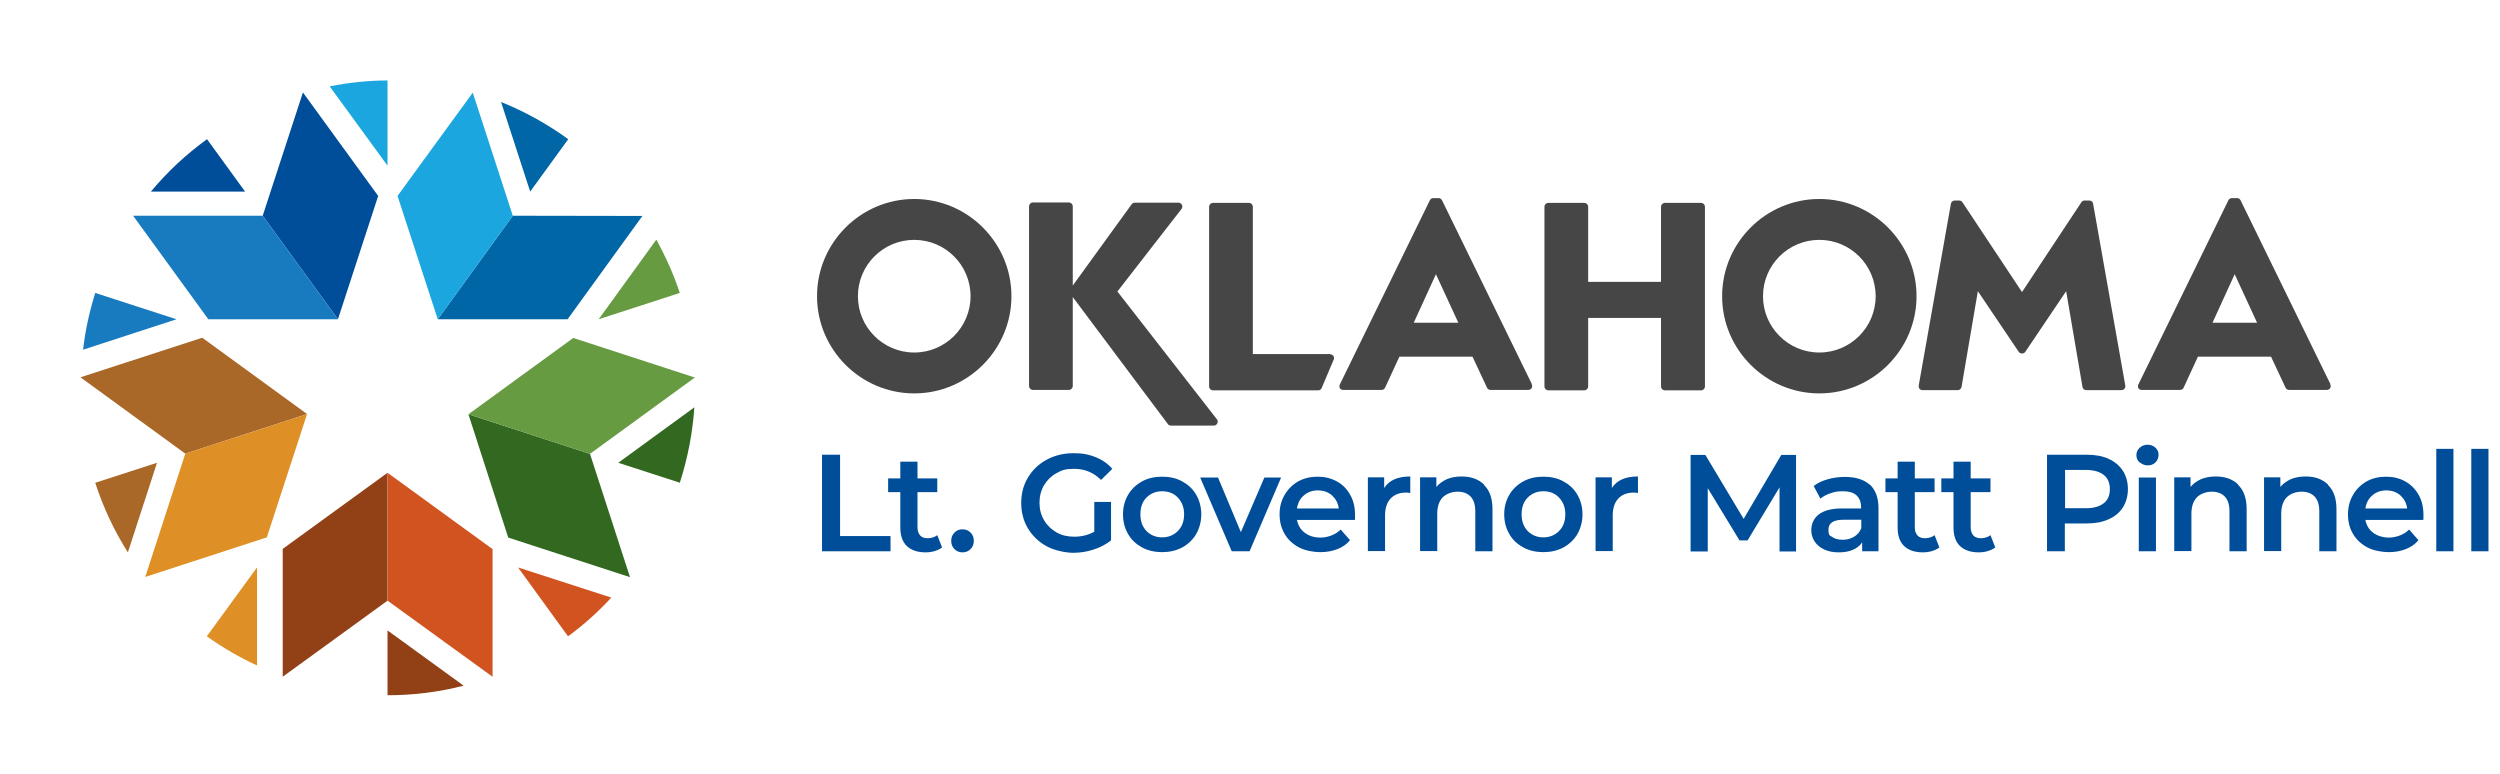
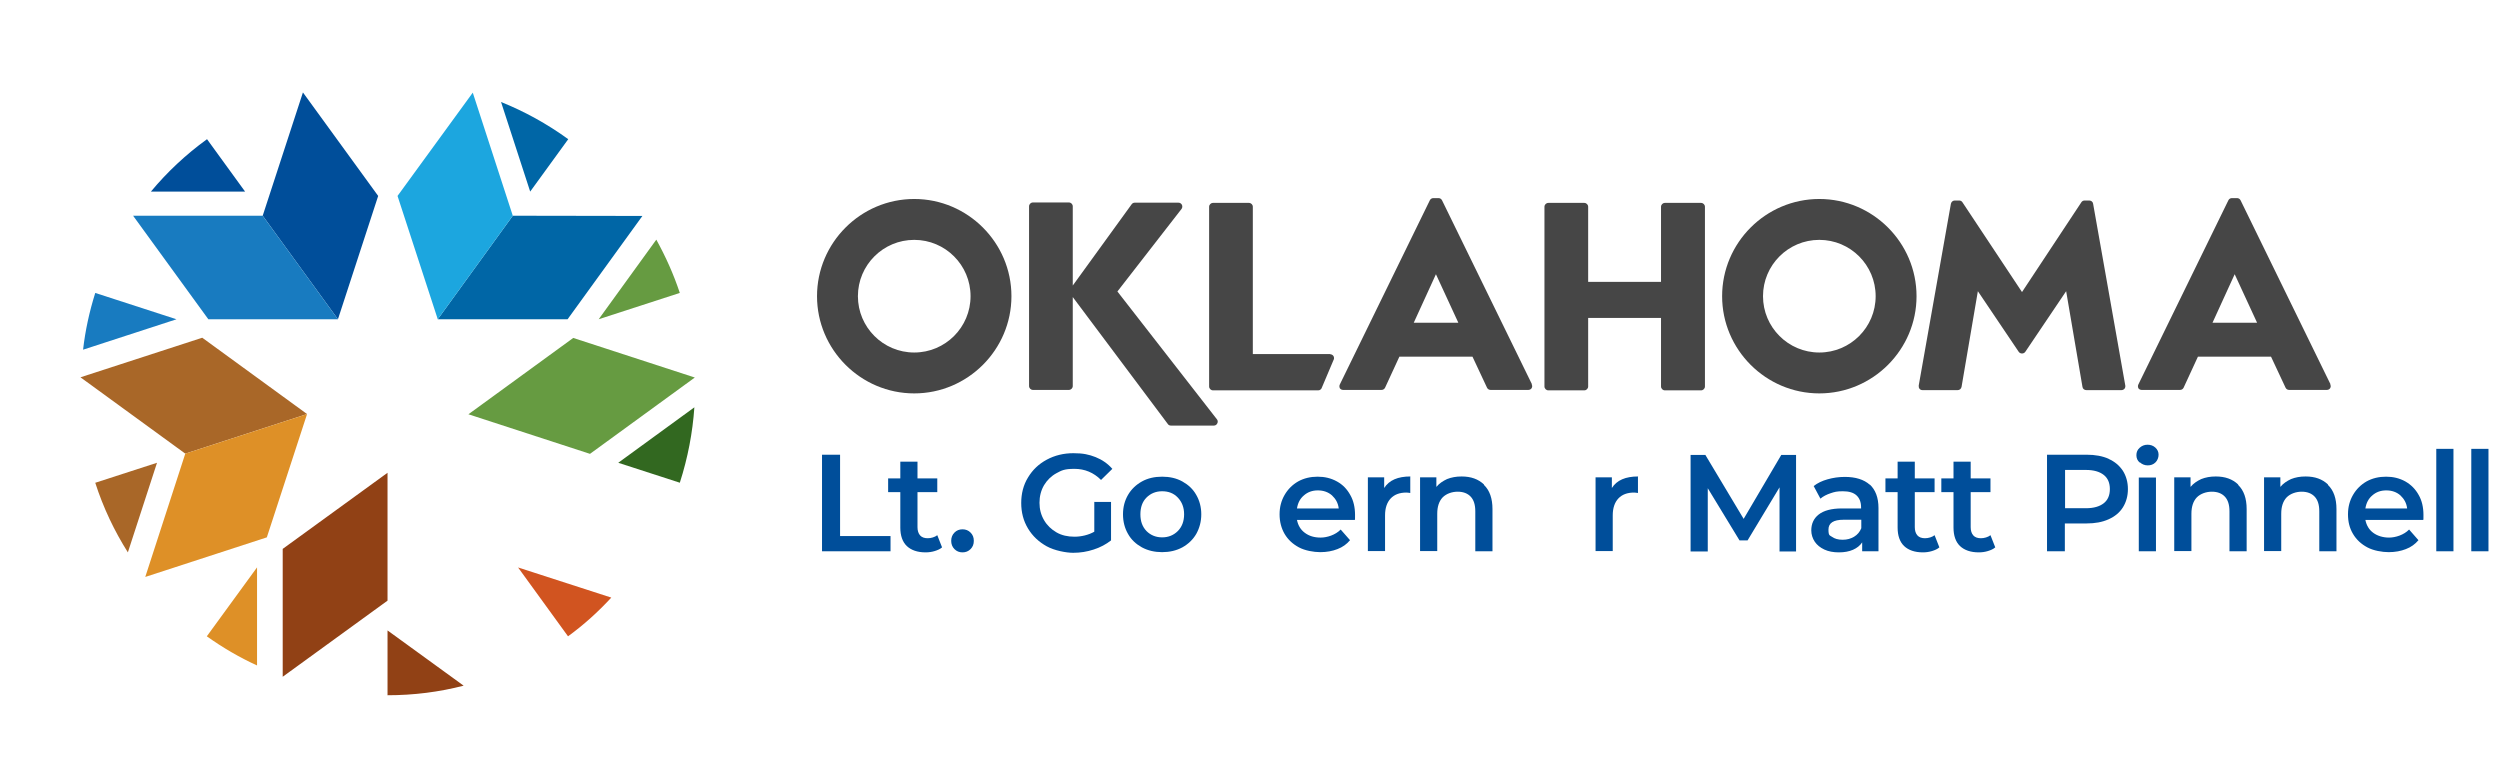
<svg xmlns="http://www.w3.org/2000/svg" viewBox="0 0 1149.6 356">
  <g id="Oklahoma_and_Star">
    <path d="M513.7,134.2l29.6-38.1c.4-.5.5-1.3.2-1.9-.3-.6-.9-1-1.6-1h-20.1c-.6,0-1.1.3-1.4.7l-27.1,37.4v-36.4c0-1-.8-1.8-1.8-1.8h-16.5c-1,0-1.8.8-1.8,1.8v82.6c0,1,.8,1.8,1.8,1.8h16.5c1,0,1.8-.8,1.8-1.8v-40.9l43.8,58.5c.3.4.8.6,1.4.6h19.7c.7,0,1.3-.4,1.6-1.1.3-.6.2-1.4-.3-1.9l-45.7-58.7Z" fill="#464646" stroke-width="0" />
    <path d="M1071.7,176.8l-41.4-84.7c-.3-.6-.9-1-1.6-1h-2.4c-.7,0-1.3.4-1.6,1l-41.4,84.7c-.3.6-.2,1.2,0,1.7.3.5.9.8,1.5.8h17.7c.7,0,1.3-.4,1.6-1l6.6-14.3h33.6l6.7,14.3c.3.6.9,1,1.6,1h17.4c.6,0,1.2-.3,1.5-.8.3-.5.4-1.2,0-1.7ZM1017.4,148.4l10.2-22.3,10.3,22.3h-20.4Z" fill="#464646" stroke-width="0" />
    <path d="M611.7,162.8h-35.6v-67.7c0-1-.8-1.8-1.8-1.8h-16.5c-1,0-1.8.8-1.8,1.8v82.6c0,1,.8,1.8,1.8,1.8h48.4c.8,0,1.5-.6,1.7-1.4l5.5-13c.1-.5,0-1.1-.3-1.5-.3-.4-.9-.7-1.4-.7" fill="#464646" stroke-width="0" />
    <path d="M782.2,93.3h-16.6c-1,0-1.8.8-1.8,1.8v34.5h-33.5v-34.5c0-1-.8-1.8-1.8-1.8h-16.5c-1,0-1.8.8-1.8,1.8v82.6c0,1,.8,1.8,1.8,1.8h16.5c1,0,1.8-.8,1.8-1.8v-31.5h33.5v31.5c0,1,.8,1.8,1.8,1.8h16.6c1,0,1.8-.8,1.8-1.8v-82.6c0-1-.8-1.8-1.8-1.8Z" fill="#464646" stroke-width="0" />
    <path d="M960.7,92.2h-2.1c-.6,0-1.2.3-1.5.8l-27.3,41.3-27.4-41.3c-.3-.5-.9-.8-1.5-.8h-2c-.9,0-1.6.6-1.8,1.5l-14.8,83.6c0,.5,0,1.1.4,1.5.3.4.8.6,1.4.6h16.1c.9,0,1.6-.6,1.8-1.5l7.5-44,18.8,27.9c.7,1,2.3,1,3,0l18.8-27.9,7.5,44c.1.9.9,1.5,1.8,1.5h16.1c.5,0,1-.2,1.4-.6.3-.4.5-.9.4-1.5l-14.8-83.6c-.1-.9-.9-1.5-1.8-1.5" fill="#464646" stroke-width="0" />
    <path d="M420.4,180.9c-24.6,0-44.7-20.1-44.7-44.7s20.1-44.7,44.7-44.7,44.7,20.1,44.7,44.7-20.1,44.7-44.7,44.7M420.4,110.3c-14.3,0-25.9,11.6-25.9,25.9s11.6,25.9,25.9,25.9,25.9-11.6,25.9-25.9-11.6-25.9-25.9-25.9" fill="#464646" stroke-width="0" />
    <path d="M836.6,180.9c-24.6,0-44.7-20.1-44.7-44.7s20.1-44.7,44.7-44.7,44.7,20.1,44.7,44.7-20.1,44.7-44.7,44.7M836.6,110.3c-14.3,0-25.9,11.6-25.9,25.9s11.6,25.9,25.9,25.9,25.9-11.6,25.9-25.9-11.6-25.9-25.9-25.9" fill="#464646" stroke-width="0" />
    <path d="M704.5,176.8l-41.4-84.7c-.3-.6-.9-1-1.6-1h-2.4c-.7,0-1.3.4-1.6,1l-41.4,84.7c-.3.6-.2,1.2,0,1.7.3.5.9.8,1.5.8h17.7c.7,0,1.3-.4,1.6-1l6.6-14.3h33.6l6.7,14.3c.3.6.9,1,1.6,1h17.4c.6,0,1.2-.3,1.5-.8.3-.5.4-1.2,0-1.7ZM650.1,148.4l10.2-22.3,10.3,22.3h-20.4Z" fill="#464646" stroke-width="0" />
  </g>
  <g id="Colored_Stars">
    <g id="Full_Color">
      <polygon points="120.8 99.2 139.3 42.5 173.9 90.1 155.4 146.8 120.8 99.2" fill="#004e9a" stroke-width="0" />
      <polygon points="120.8 99.2 61.2 99.2 95.8 146.8 155.4 146.8 120.8 99.2" fill="#187bc0" stroke-width="0" />
-       <path d="M178.2,76.2v-39.2c-9,0-17.9,1-26.6,2.7l26.6,36.5Z" fill="#1ca6df" stroke-width="0" />
      <path d="M81.1,146.8l-37.3-12.1c-2.7,8.6-4.6,17.3-5.6,26.1l43-14Z" fill="#187bc0" stroke-width="0" />
      <path d="M118.2,260.9l-23.1,31.7c7.3,5.2,15,9.7,23.1,13.4v-45.2Z" fill="#de9027" stroke-width="0" />
      <path d="M238.2,260.9l23,31.7c7.3-5.3,13.9-11.3,19.9-17.8l-43-13.9Z" fill="#d15420" stroke-width="0" />
      <path d="M275.3,146.8l37.3-12.1c-2.8-8.5-6.5-16.7-10.8-24.5l-26.5,36.6Z" fill="#669b41" stroke-width="0" />
      <polygon points="85.2 208.6 37 173.5 93 155.3 141.2 190.4 85.2 208.6" fill="#a96728" stroke-width="0" />
      <polygon points="85.2 208.6 66.8 265.3 122.7 247.1 141.2 190.4 85.2 208.6" fill="#de9027" stroke-width="0" />
      <polygon points="178.2 276.2 130 311.2 130 252.4 178.2 217.4 178.2 276.2" fill="#914115" stroke-width="0" />
-       <polygon points="178.2 276.2 226.5 311.2 226.5 252.5 178.2 217.4 178.2 276.2" fill="#d15420" stroke-width="0" />
-       <polygon points="271.3 208.7 289.7 265.4 233.7 247.2 215.4 190.5 271.3 208.7" fill="#326820" stroke-width="0" />
      <polygon points="271.3 208.7 319.5 173.6 263.6 155.4 215.4 190.5 271.3 208.7" fill="#669b41" stroke-width="0" />
      <polygon points="235.8 99.2 295.4 99.3 261 146.8 201.3 146.8 235.8 99.2" fill="#0066a6" stroke-width="0" />
      <polygon points="235.8 99.2 217.4 42.6 182.8 90.1 201.3 146.8 235.8 99.2" fill="#1ca6df" stroke-width="0" />
      <path d="M178.2,319.7c12.1,0,23.8-1.5,35-4.4l-35-25.4v29.8Z" fill="#914115" stroke-width="0" />
      <path d="M312.6,222c3.7-11.5,5.9-23.1,6.7-34.7l-35,25.5,28.4,9.2Z" fill="#326820" stroke-width="0" />
      <path d="M261.3,64c-9.8-7.1-20.2-12.8-30.9-17.1l13.4,41.2,17.5-24.1Z" fill="#0066a6" stroke-width="0" />
      <path d="M95.2,64c-9.8,7.1-18.4,15.2-25.8,24.1h43.3s-17.5-24.1-17.5-24.1Z" fill="#004e9a" stroke-width="0" />
      <path d="M43.8,222c3.7,11.5,8.8,22.2,15,32l13.4-41.2-28.4,9.2Z" fill="#a96728" stroke-width="0" />
    </g>
  </g>
  <g id="_1_Line">
    <path d="M378.1,209.1h8.2v37.4h23.2v7h-31.5v-44.4Z" fill="#004e9a" stroke-width="0" />
    <path d="M433.2,251.7c-.9.8-2.1,1.3-3.4,1.7s-2.7.6-4.2.6c-3.7,0-6.6-1-8.6-2.9-2-1.9-3-4.8-3-8.5v-16.3h-5.6v-6.3h5.6v-7.7h7.9v7.7h9.1v6.3h-9.1v16.1c0,1.6.4,2.9,1.2,3.8.8.9,2,1.3,3.5,1.3s3.3-.5,4.4-1.4l2.2,5.6Z" fill="#004e9a" stroke-width="0" />
    <path d="M438.9,252.5c-1-1-1.5-2.3-1.5-3.8s.5-2.8,1.5-3.8c1-1,2.2-1.5,3.7-1.5s2.7.5,3.7,1.5c1,1,1.5,2.2,1.5,3.8s-.5,2.8-1.5,3.8c-1,1-2.2,1.5-3.7,1.5s-2.7-.5-3.7-1.5Z" fill="#004e9a" stroke-width="0" />
    <path d="M503.1,230.8h7.8v17.7c-2.3,1.8-4.9,3.2-8,4.2-3,1-6.2,1.5-9.4,1.5s-8.6-1-12.2-3c-3.6-2-6.5-4.7-8.6-8.2-2.1-3.5-3.1-7.4-3.1-11.7s1-8.3,3.1-11.7c2.1-3.5,4.9-6.2,8.6-8.2,3.7-2,7.8-3,12.3-3s7.1.6,10.2,1.8c3,1.2,5.6,3,7.7,5.4l-5.2,5.1c-3.4-3.4-7.5-5.1-12.2-5.1s-5.9.7-8.3,2c-2.4,1.3-4.3,3.2-5.7,5.5-1.4,2.4-2.1,5.1-2.1,8.1s.7,5.6,2.1,8c1.4,2.4,3.3,4.2,5.7,5.6,2.4,1.4,5.2,2,8.3,2s6.5-.8,9.1-2.3v-13.8Z" fill="#004e9a" stroke-width="0" />
    <path d="M525.1,251.7c-2.7-1.5-4.9-3.5-6.4-6.2-1.5-2.6-2.3-5.6-2.3-9s.8-6.3,2.3-8.9c1.5-2.6,3.7-4.7,6.4-6.2,2.7-1.5,5.8-2.2,9.3-2.2s6.6.7,9.3,2.2c2.7,1.5,4.9,3.5,6.4,6.2,1.5,2.6,2.3,5.6,2.3,8.9s-.8,6.3-2.3,9c-1.5,2.6-3.7,4.7-6.4,6.2-2.8,1.5-5.9,2.2-9.3,2.2s-6.5-.7-9.3-2.2ZM541.6,244.2c1.9-1.9,2.9-4.5,2.9-7.7s-1-5.7-2.9-7.7-4.3-2.9-7.2-2.9-5.3,1-7.2,2.9c-1.9,1.9-2.8,4.5-2.8,7.7s.9,5.7,2.8,7.7c1.9,1.9,4.3,2.9,7.2,2.9s5.3-1,7.2-2.9Z" fill="#004e9a" stroke-width="0" />
-     <path d="M589.1,219.6l-14.5,33.9h-8.2l-14.5-33.9h8.2l10.5,25.1,10.8-25.1h7.6Z" fill="#004e9a" stroke-width="0" />
    <path d="M623,239.1h-26.6c.5,2.5,1.7,4.5,3.6,5.9,2,1.5,4.4,2.2,7.3,2.2s6.8-1.2,9.2-3.7l4.3,4.9c-1.5,1.8-3.4,3.2-5.8,4.1-2.3.9-4.9,1.4-7.9,1.4s-7-.7-9.8-2.2c-2.8-1.5-5-3.5-6.6-6.2-1.5-2.6-2.3-5.6-2.3-9s.8-6.3,2.3-8.9c1.5-2.6,3.6-4.7,6.2-6.2,2.7-1.5,5.7-2.2,9-2.2s6.2.7,8.9,2.2,4.6,3.5,6.1,6.2c1.5,2.6,2.2,5.7,2.2,9.2s0,1.3-.1,2.3ZM599.6,227.8c-1.8,1.5-2.8,3.5-3.2,6h19.2c-.3-2.5-1.4-4.4-3.1-6-1.7-1.5-3.9-2.3-6.5-2.3s-4.7.8-6.4,2.3Z" fill="#004e9a" stroke-width="0" />
    <path d="M648.5,219.2v7.5c-.7-.1-1.3-.2-1.8-.2-3.1,0-5.5.9-7.2,2.7-1.7,1.8-2.6,4.4-2.6,7.8v16.4h-7.9v-33.9h7.5v4.9c2.3-3.6,6.3-5.3,12.1-5.3Z" fill="#004e9a" stroke-width="0" />
    <path d="M682.4,223c2.6,2.5,3.9,6.2,3.9,11.1v19.4h-7.9v-18.4c0-3-.7-5.2-2.1-6.7-1.4-1.5-3.4-2.3-6-2.3s-5.2.9-6.9,2.6c-1.7,1.8-2.5,4.3-2.5,7.6v17.1h-7.9v-33.9h7.5v4.4c1.3-1.6,3-2.7,4.9-3.6,2-.8,4.2-1.2,6.7-1.2,4.3,0,7.7,1.2,10.3,3.7Z" fill="#004e9a" stroke-width="0" />
-     <path d="M700.4,251.7c-2.7-1.5-4.9-3.5-6.4-6.2-1.5-2.6-2.3-5.6-2.3-9s.8-6.3,2.3-8.9c1.5-2.6,3.7-4.7,6.4-6.2,2.7-1.5,5.8-2.2,9.3-2.2s6.6.7,9.3,2.2c2.7,1.5,4.9,3.5,6.4,6.2,1.5,2.6,2.3,5.6,2.3,8.9s-.8,6.3-2.3,9c-1.5,2.6-3.7,4.7-6.4,6.2-2.8,1.5-5.9,2.2-9.3,2.2s-6.5-.7-9.3-2.2ZM716.9,244.2c1.9-1.9,2.9-4.5,2.9-7.7s-1-5.7-2.9-7.7-4.3-2.9-7.2-2.9-5.3,1-7.2,2.9c-1.9,1.9-2.8,4.5-2.8,7.7s.9,5.7,2.8,7.7c1.9,1.9,4.3,2.9,7.2,2.9s5.3-1,7.2-2.9Z" fill="#004e9a" stroke-width="0" />
    <path d="M753.2,219.2v7.5c-.7-.1-1.3-.2-1.8-.2-3.1,0-5.5.9-7.2,2.7-1.7,1.8-2.6,4.4-2.6,7.8v16.4h-7.9v-33.9h7.5v4.9c2.3-3.6,6.3-5.3,12.1-5.3Z" fill="#004e9a" stroke-width="0" />
    <path d="M818.3,253.5v-29.4c0,0-14.7,24.4-14.7,24.4h-3.7l-14.6-24v29.1h-7.9v-44.4h6.8l17.6,29.4,17.3-29.4h6.8v44.4c0,0-7.7,0-7.7,0Z" fill="#004e9a" stroke-width="0" />
    <path d="M859.8,222.8c2.6,2.4,4,6,4,10.8v19.9h-7.5v-4.1c-1,1.5-2.4,2.6-4.2,3.4s-4,1.2-6.5,1.2-4.8-.4-6.7-1.3-3.4-2.1-4.4-3.6c-1-1.5-1.6-3.3-1.6-5.2,0-3,1.1-5.5,3.4-7.3s5.8-2.8,10.7-2.8h8.8v-.5c0-2.4-.7-4.2-2.1-5.5-1.4-1.3-3.5-1.9-6.3-1.9s-3.8.3-5.6.9c-1.8.6-3.4,1.4-4.7,2.5l-3.1-5.8c1.8-1.4,3.9-2.4,6.4-3.1,2.5-.7,5.1-1.1,7.9-1.1,5,0,8.8,1.2,11.5,3.6ZM852.6,246.8c1.5-.9,2.6-2.2,3.3-3.9v-3.9h-8.2c-4.6,0-6.9,1.5-6.9,4.5s.6,2.6,1.7,3.4c1.1.8,2.7,1.3,4.8,1.3s3.8-.5,5.3-1.4Z" fill="#004e9a" stroke-width="0" />
    <path d="M891.8,251.7c-.9.8-2.1,1.3-3.4,1.7s-2.7.6-4.2.6c-3.7,0-6.6-1-8.6-2.9-2-1.9-3-4.8-3-8.5v-16.3h-5.6v-6.3h5.6v-7.7h7.9v7.7h9.1v6.3h-9.1v16.1c0,1.6.4,2.9,1.2,3.8.8.9,2,1.3,3.5,1.3s3.3-.5,4.4-1.4l2.2,5.6Z" fill="#004e9a" stroke-width="0" />
    <path d="M917.5,251.7c-.9.8-2.1,1.3-3.4,1.7s-2.7.6-4.2.6c-3.7,0-6.6-1-8.6-2.9-2-1.9-3-4.8-3-8.5v-16.3h-5.6v-6.3h5.6v-7.7h7.9v7.7h9.1v6.3h-9.1v16.1c0,1.6.4,2.9,1.2,3.8.8.9,2,1.3,3.5,1.3s3.3-.5,4.4-1.4l2.2,5.6Z" fill="#004e9a" stroke-width="0" />
    <path d="M969.6,211c2.9,1.3,5,3.1,6.6,5.5,1.5,2.4,2.3,5.2,2.3,8.4s-.8,6-2.3,8.4c-1.5,2.4-3.7,4.2-6.6,5.5-2.9,1.3-6.2,1.9-10.1,1.9h-10v12.8h-8.2v-44.4h18.3c3.8,0,7.2.6,10.1,1.9ZM967.4,231.4c1.9-1.5,2.8-3.7,2.8-6.5s-.9-5-2.8-6.5-4.6-2.3-8.2-2.3h-9.6v17.6h9.6c3.6,0,6.3-.8,8.2-2.3Z" fill="#004e9a" stroke-width="0" />
    <path d="M983.9,212.7c-1-.9-1.5-2-1.5-3.4s.5-2.5,1.5-3.4c1-.9,2.2-1.4,3.6-1.4s2.6.4,3.6,1.3c1,.9,1.5,2,1.5,3.3s-.5,2.6-1.4,3.5c-1,1-2.2,1.4-3.6,1.4s-2.6-.5-3.6-1.4ZM983.5,219.6h7.9v33.9h-7.9v-33.9Z" fill="#004e9a" stroke-width="0" />
    <path d="M1029.2,223c2.6,2.5,3.9,6.2,3.9,11.1v19.4h-7.9v-18.4c0-3-.7-5.2-2.1-6.7s-3.4-2.3-6-2.3-5.2.9-6.9,2.6c-1.7,1.8-2.5,4.3-2.5,7.6v17.1h-7.9v-33.9h7.5v4.4c1.3-1.6,3-2.7,4.9-3.6,2-.8,4.2-1.2,6.7-1.2,4.3,0,7.7,1.2,10.3,3.7Z" fill="#004e9a" stroke-width="0" />
    <path d="M1070.5,223c2.6,2.5,3.9,6.2,3.9,11.1v19.4h-7.9v-18.4c0-3-.7-5.2-2.1-6.7s-3.4-2.3-6-2.3-5.2.9-6.9,2.6c-1.7,1.8-2.5,4.3-2.5,7.6v17.1h-7.9v-33.9h7.5v4.4c1.3-1.6,3-2.7,4.9-3.6,2-.8,4.2-1.2,6.7-1.2,4.3,0,7.7,1.2,10.3,3.7Z" fill="#004e9a" stroke-width="0" />
    <path d="M1114.3,239.1h-26.6c.5,2.5,1.7,4.5,3.6,5.9s4.4,2.2,7.3,2.2,6.8-1.2,9.2-3.7l4.3,4.9c-1.5,1.8-3.4,3.2-5.8,4.1-2.3.9-4.9,1.4-7.9,1.4s-7-.7-9.8-2.2c-2.8-1.5-5-3.5-6.6-6.2s-2.3-5.6-2.3-9,.8-6.3,2.3-8.9c1.5-2.6,3.6-4.7,6.2-6.2,2.7-1.5,5.7-2.2,9-2.2s6.2.7,8.9,2.2c2.6,1.5,4.6,3.5,6.1,6.2,1.5,2.6,2.2,5.7,2.2,9.2s0,1.3-.1,2.3ZM1090.9,227.8c-1.8,1.5-2.8,3.5-3.2,6h19.2c-.3-2.5-1.4-4.4-3.1-6-1.7-1.5-3.9-2.3-6.5-2.3s-4.7.8-6.4,2.3Z" fill="#004e9a" stroke-width="0" />
    <path d="M1120.3,206.4h7.9v47.1h-7.9v-47.1Z" fill="#004e9a" stroke-width="0" />
    <path d="M1136.4,206.4h7.9v47.1h-7.9v-47.1Z" fill="#004e9a" stroke-width="0" />
  </g>
</svg>